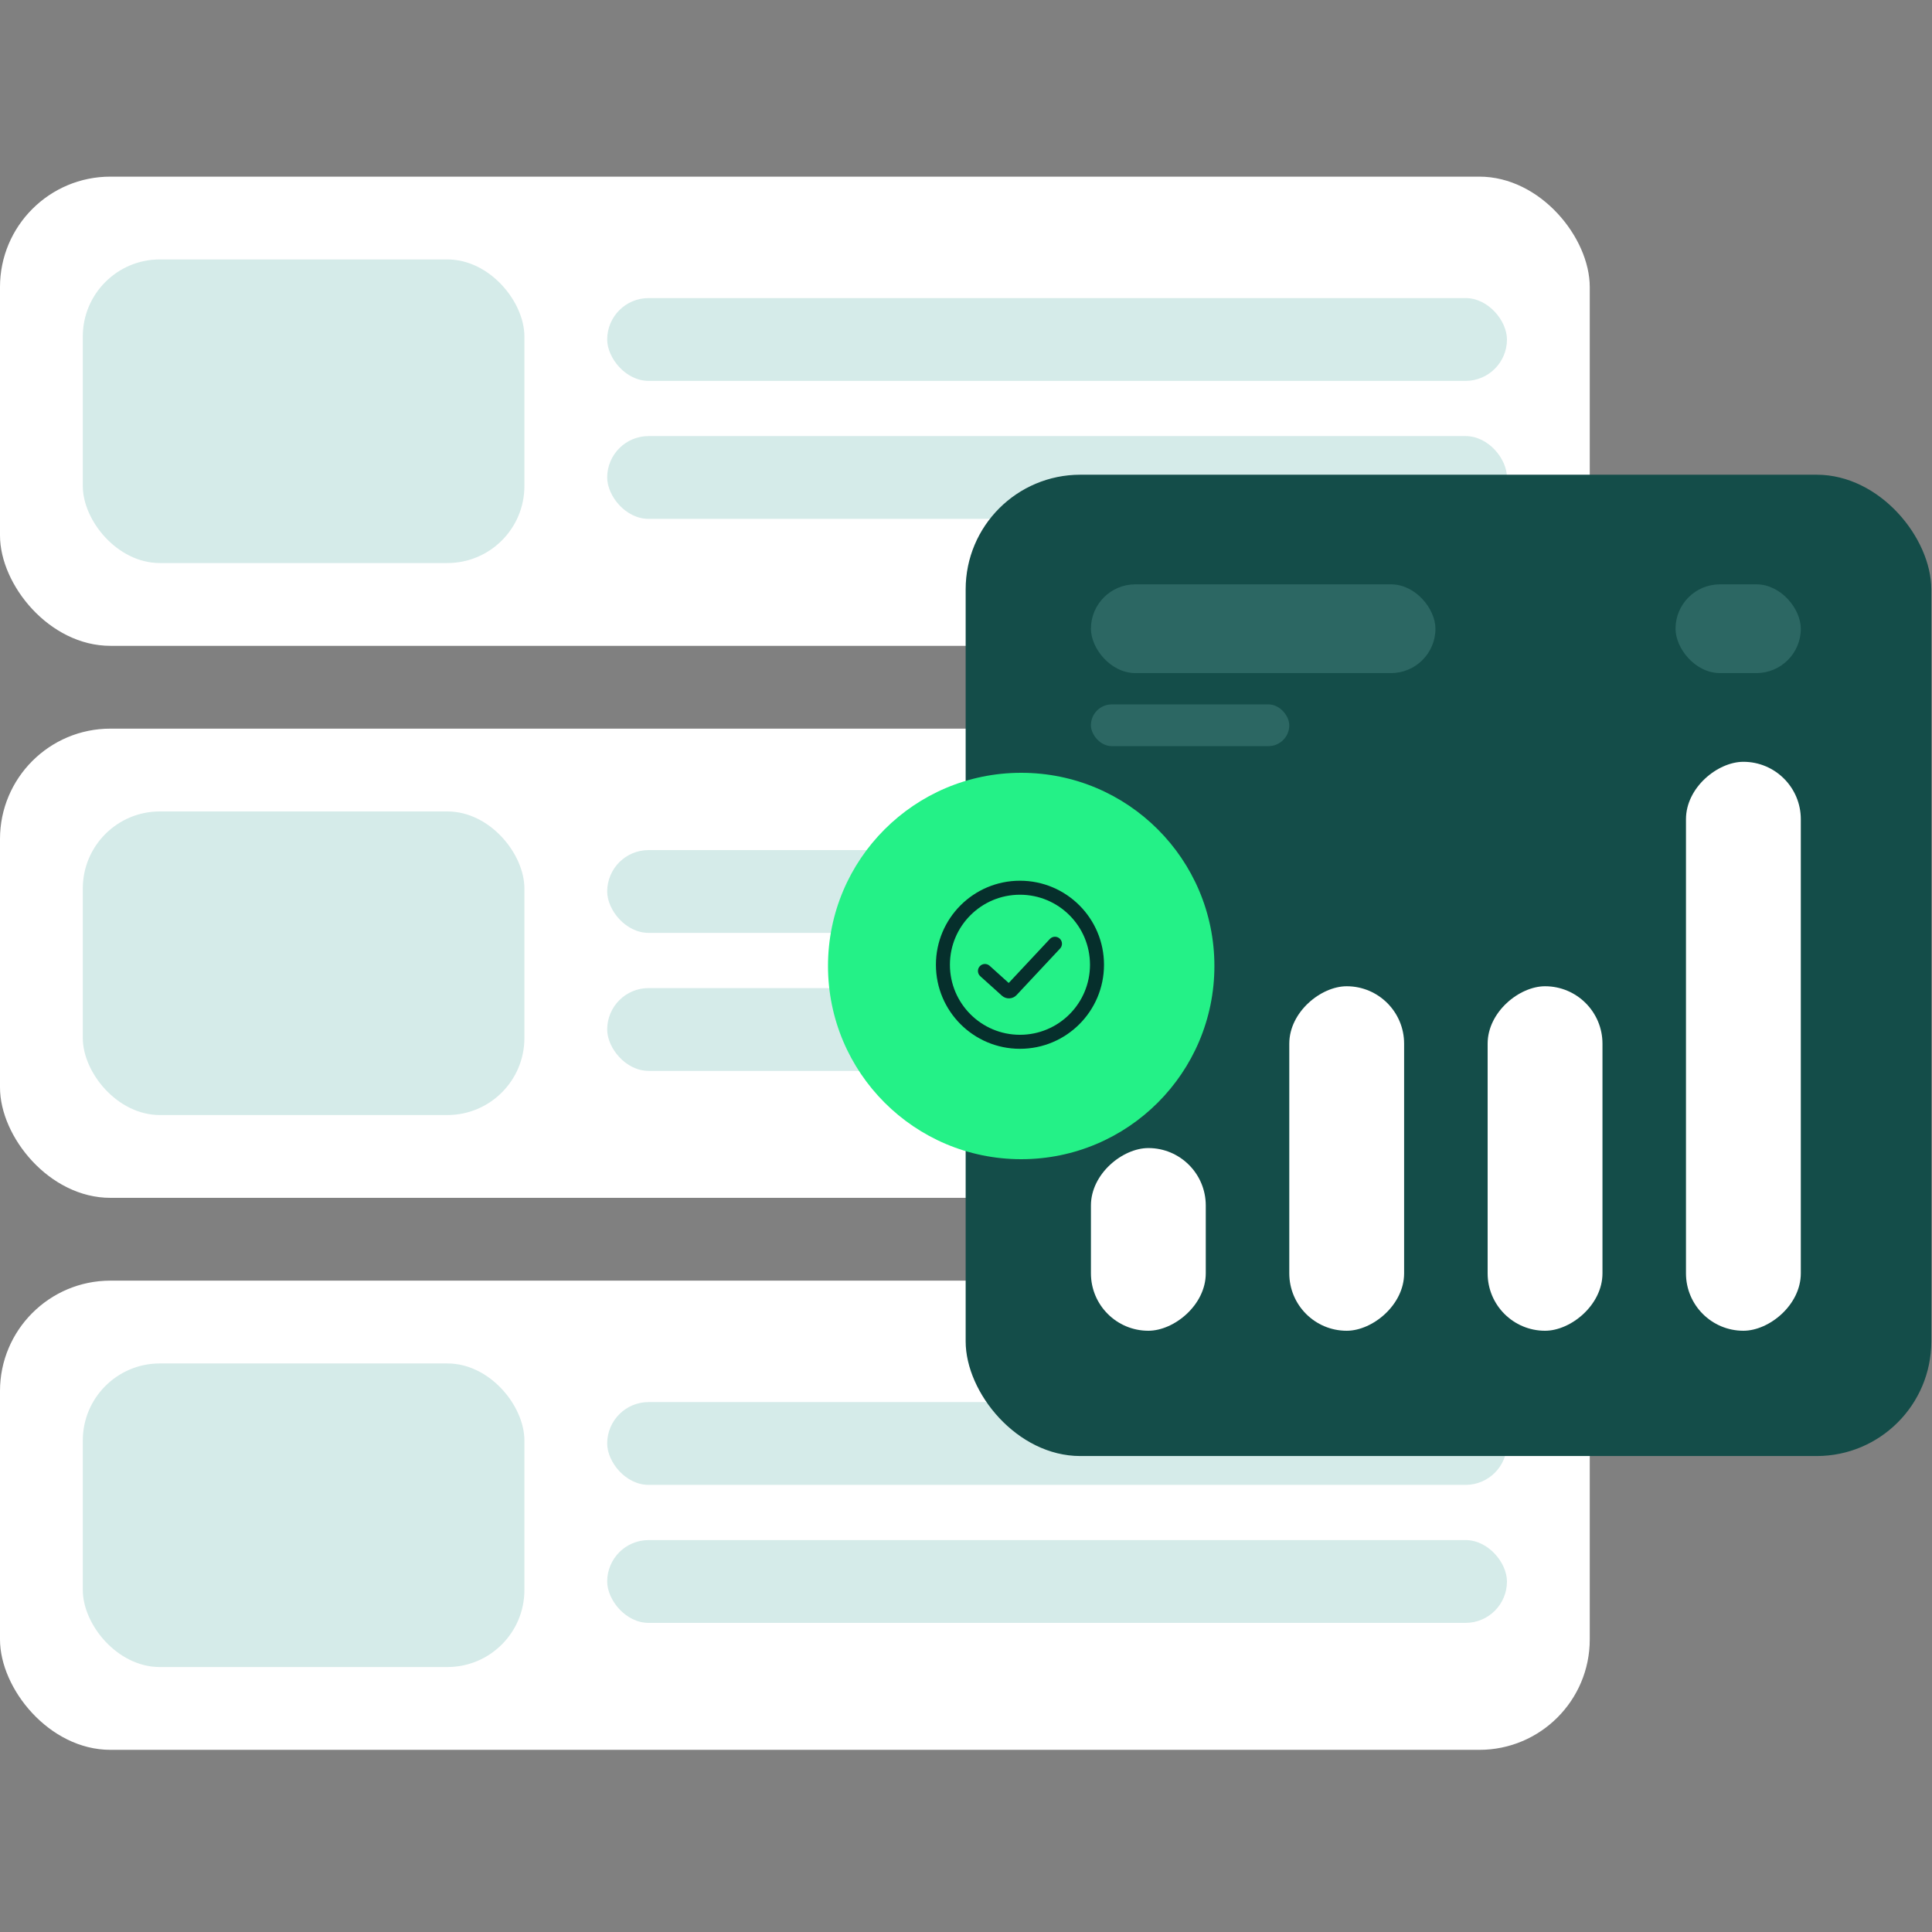
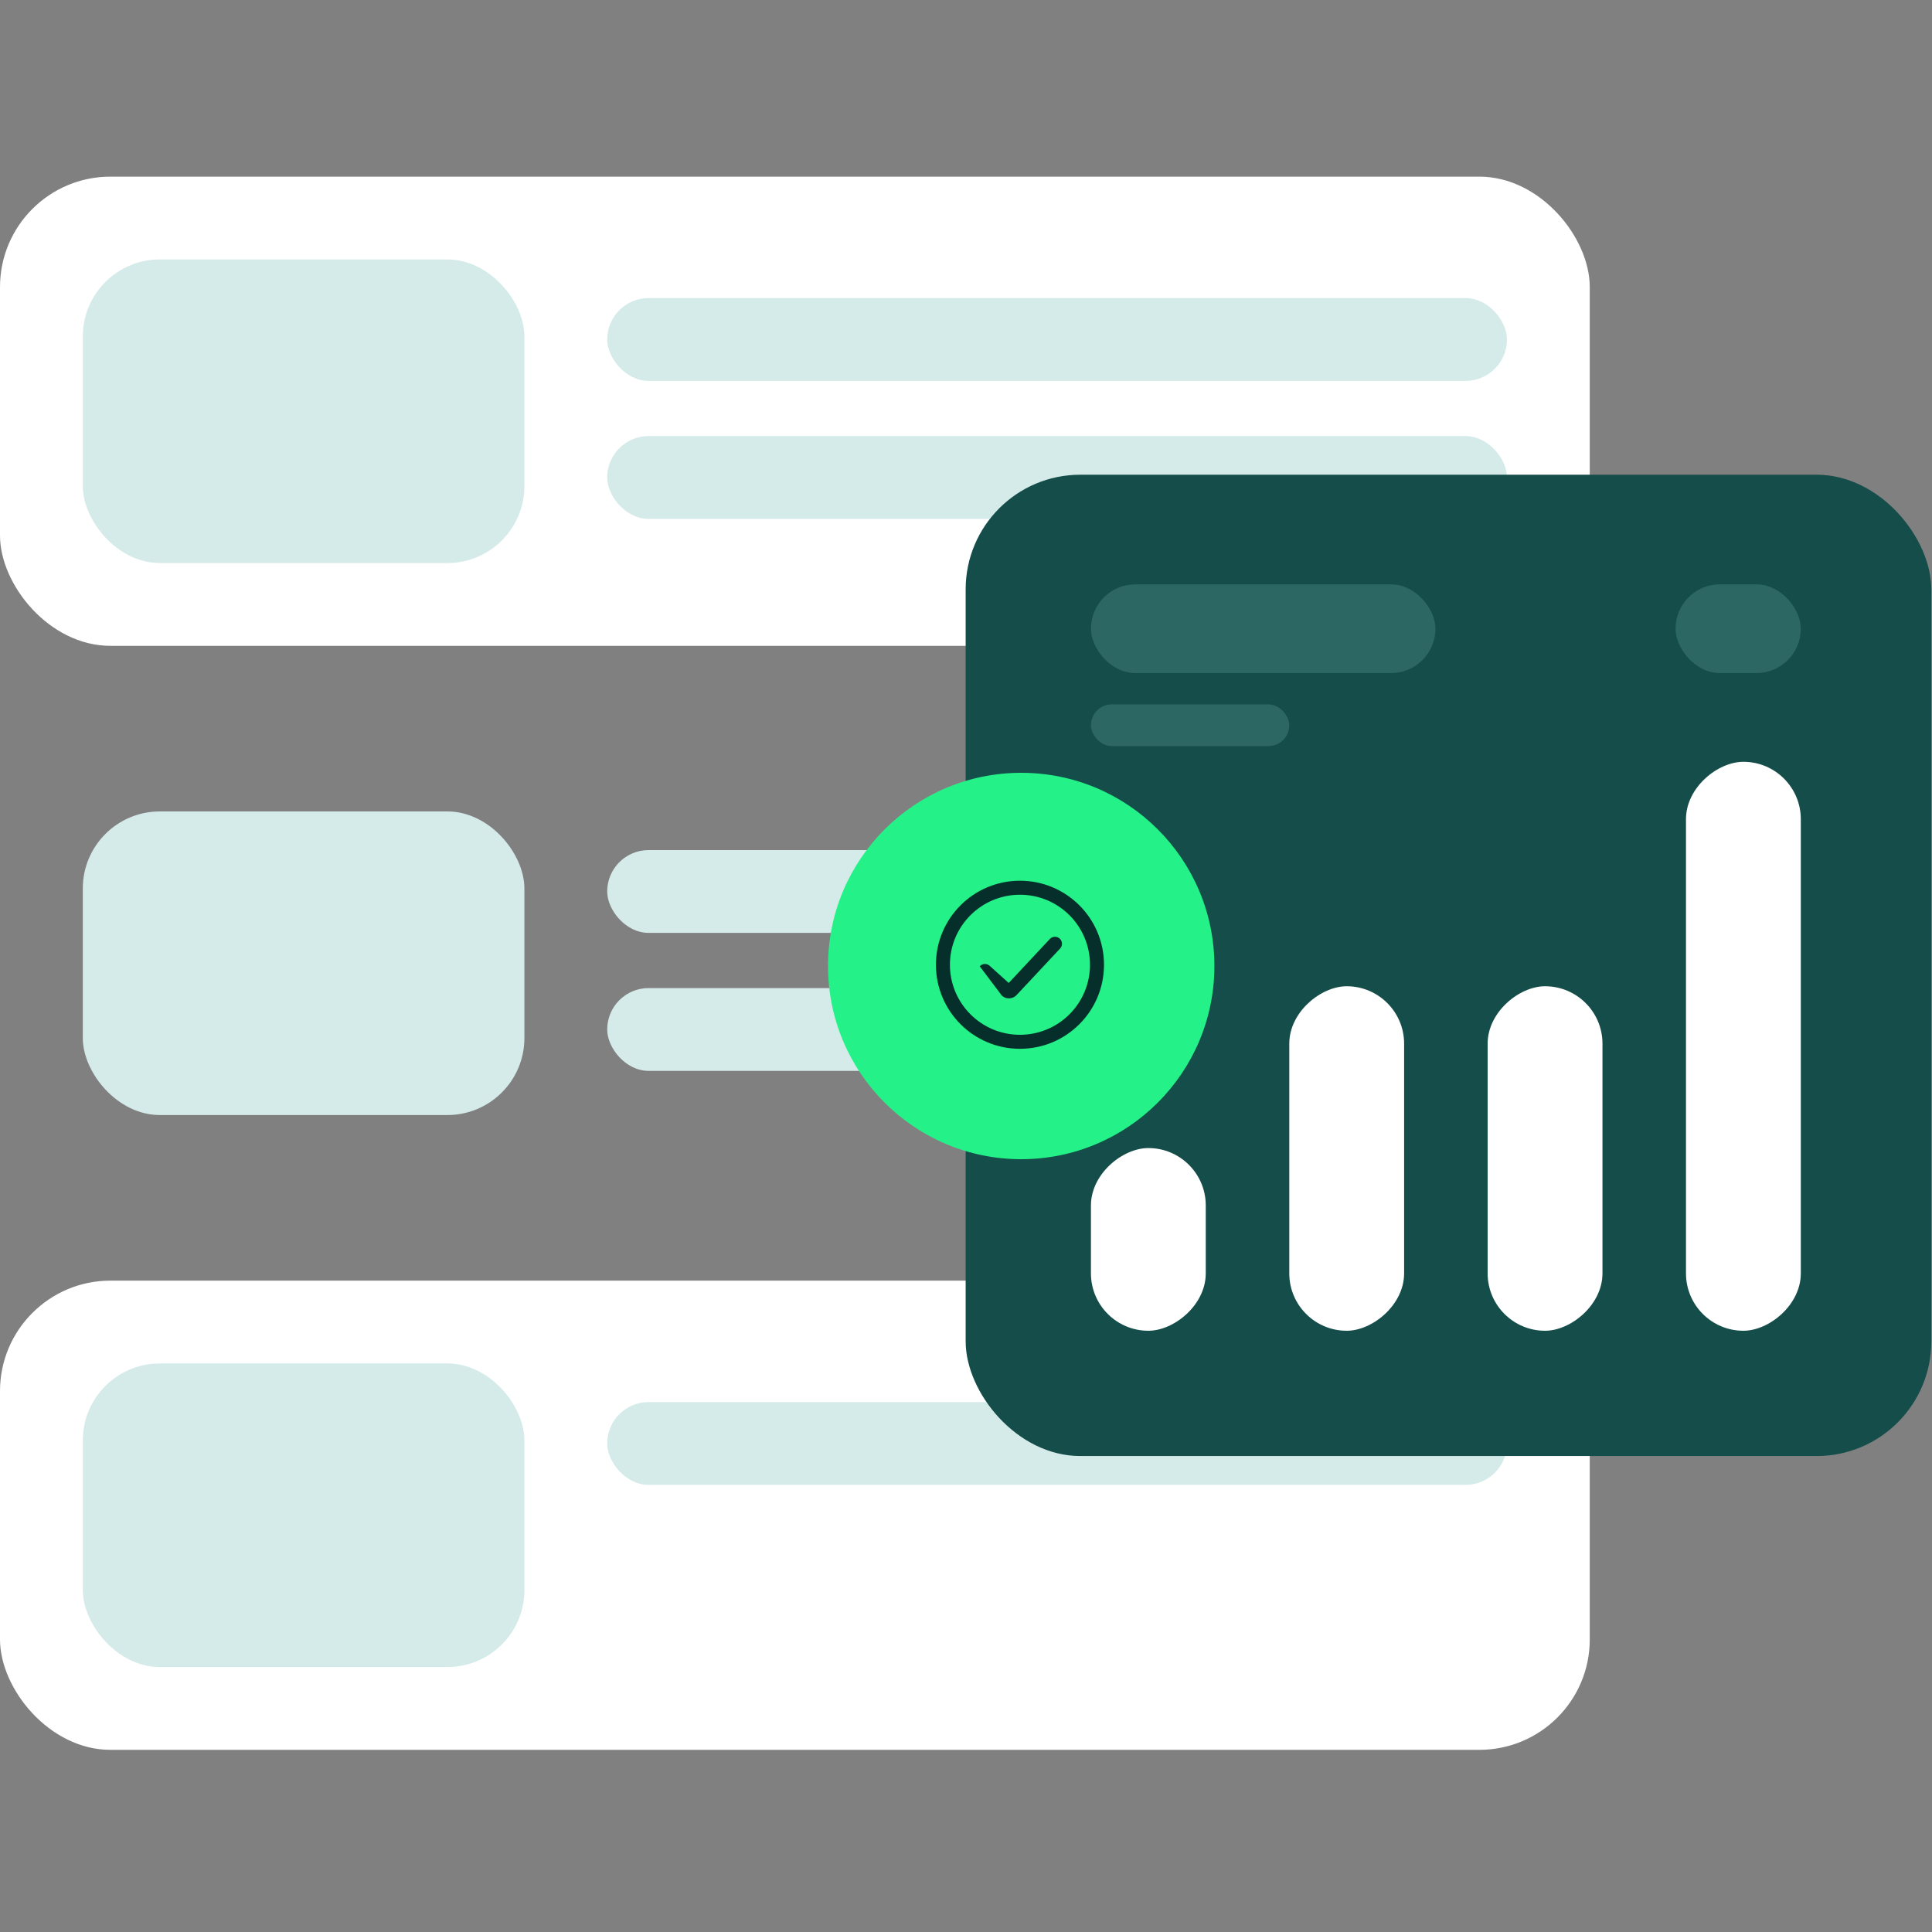
<svg xmlns="http://www.w3.org/2000/svg" width="350" height="350" viewBox="0 0 350 350" fill="none">
  <rect x="0" y="0" width="350" height="350" fill="#808080" stroke="none" />
  <rect y="232" width="288" height="85" rx="20" fill="white" />
  <rect x="15" y="247" width="80" height="55" rx="13.953" fill="#D5EBE9" />
  <rect x="110" y="254" width="163" height="15" rx="7.5" fill="#D5EBE9" />
-   <rect x="110" y="279" width="163" height="15" rx="7.5" fill="#D5EBE9" />
-   <rect y="132" width="288" height="85" rx="20" fill="white" />
  <rect x="15" y="147" width="80" height="55" rx="13.953" fill="#D5EBE9" />
  <rect x="110" y="154" width="163" height="15" rx="7.5" fill="#D5EBE9" />
  <rect x="110" y="179" width="163" height="15" rx="7.5" fill="#D5EBE9" />
  <rect y="32" width="288" height="85" rx="20" fill="white" />
  <rect x="15" y="47" width="80" height="55" rx="13.953" fill="#D5EBE9" />
  <rect x="110" y="54" width="163" height="15" rx="7.5" fill="#D5EBE9" />
  <rect x="110" y="79" width="163" height="15" rx="7.5" fill="#D5EBE9" />
  <rect x="174.938" y="86" width="174.937" height="177.774" rx="20.77" fill="#144D49" />
  <rect x="260.043" y="121.934" width="62.41" height="16.075" rx="8.038" transform="rotate(-180 260.043 121.934)" fill="#2C6763" />
  <rect x="233.564" y="135.172" width="35.933" height="7.565" rx="3.782" transform="rotate(-180 233.564 135.172)" fill="#2C6763" />
  <rect x="326.234" y="121.934" width="22.695" height="16.075" rx="8.038" transform="rotate(-180 326.234 121.934)" fill="#2C6763" />
  <rect x="218.436" y="207.982" width="33.096" height="20.803" rx="10.402" transform="rotate(90 218.436 207.982)" fill="white" />
  <rect x="254.369" y="178.669" width="62.41" height="20.803" rx="10.402" transform="rotate(90 254.369 178.669)" fill="white" />
  <rect x="290.303" y="178.669" width="62.41" height="20.803" rx="10.402" transform="rotate(90 290.303 178.669)" fill="white" />
  <rect x="326.234" y="138.008" width="103.071" height="20.803" rx="10.402" transform="rotate(90 326.234 138.008)" fill="white" />
  <circle cx="185" cy="175" r="35" fill="#24F187" />
-   <rect width="30.449" height="30.449" transform="translate(169.551 159.551)" fill="#24F187" />
-   <path fill-rule="evenodd" clip-rule="evenodd" d="M197.462 174.775C197.462 181.782 191.782 187.462 184.775 187.462C177.768 187.462 172.088 181.782 172.088 174.775C172.088 167.768 177.768 162.088 184.775 162.088C191.782 162.088 197.462 167.768 197.462 174.775ZM200 174.775C200 183.184 193.184 190 184.775 190C176.367 190 169.551 183.184 169.551 174.775C169.551 166.367 176.367 159.551 184.775 159.551C193.184 159.551 200 166.367 200 174.775ZM192.045 171.835C192.524 171.324 192.497 170.521 191.985 170.042C191.473 169.564 190.67 169.591 190.192 170.102L182.738 178.074L179.281 174.96C178.76 174.491 177.958 174.533 177.489 175.054C177.02 175.574 177.062 176.377 177.583 176.846L181.503 180.376C182.273 181.07 183.458 181.019 184.166 180.262L192.045 171.835Z" fill="#062F2C" />
+   <path fill-rule="evenodd" clip-rule="evenodd" d="M197.462 174.775C197.462 181.782 191.782 187.462 184.775 187.462C177.768 187.462 172.088 181.782 172.088 174.775C172.088 167.768 177.768 162.088 184.775 162.088C191.782 162.088 197.462 167.768 197.462 174.775ZM200 174.775C200 183.184 193.184 190 184.775 190C176.367 190 169.551 183.184 169.551 174.775C169.551 166.367 176.367 159.551 184.775 159.551C193.184 159.551 200 166.367 200 174.775ZM192.045 171.835C192.524 171.324 192.497 170.521 191.985 170.042C191.473 169.564 190.67 169.591 190.192 170.102L182.738 178.074L179.281 174.96C178.76 174.491 177.958 174.533 177.489 175.054L181.503 180.376C182.273 181.07 183.458 181.019 184.166 180.262L192.045 171.835Z" fill="#062F2C" />
</svg>